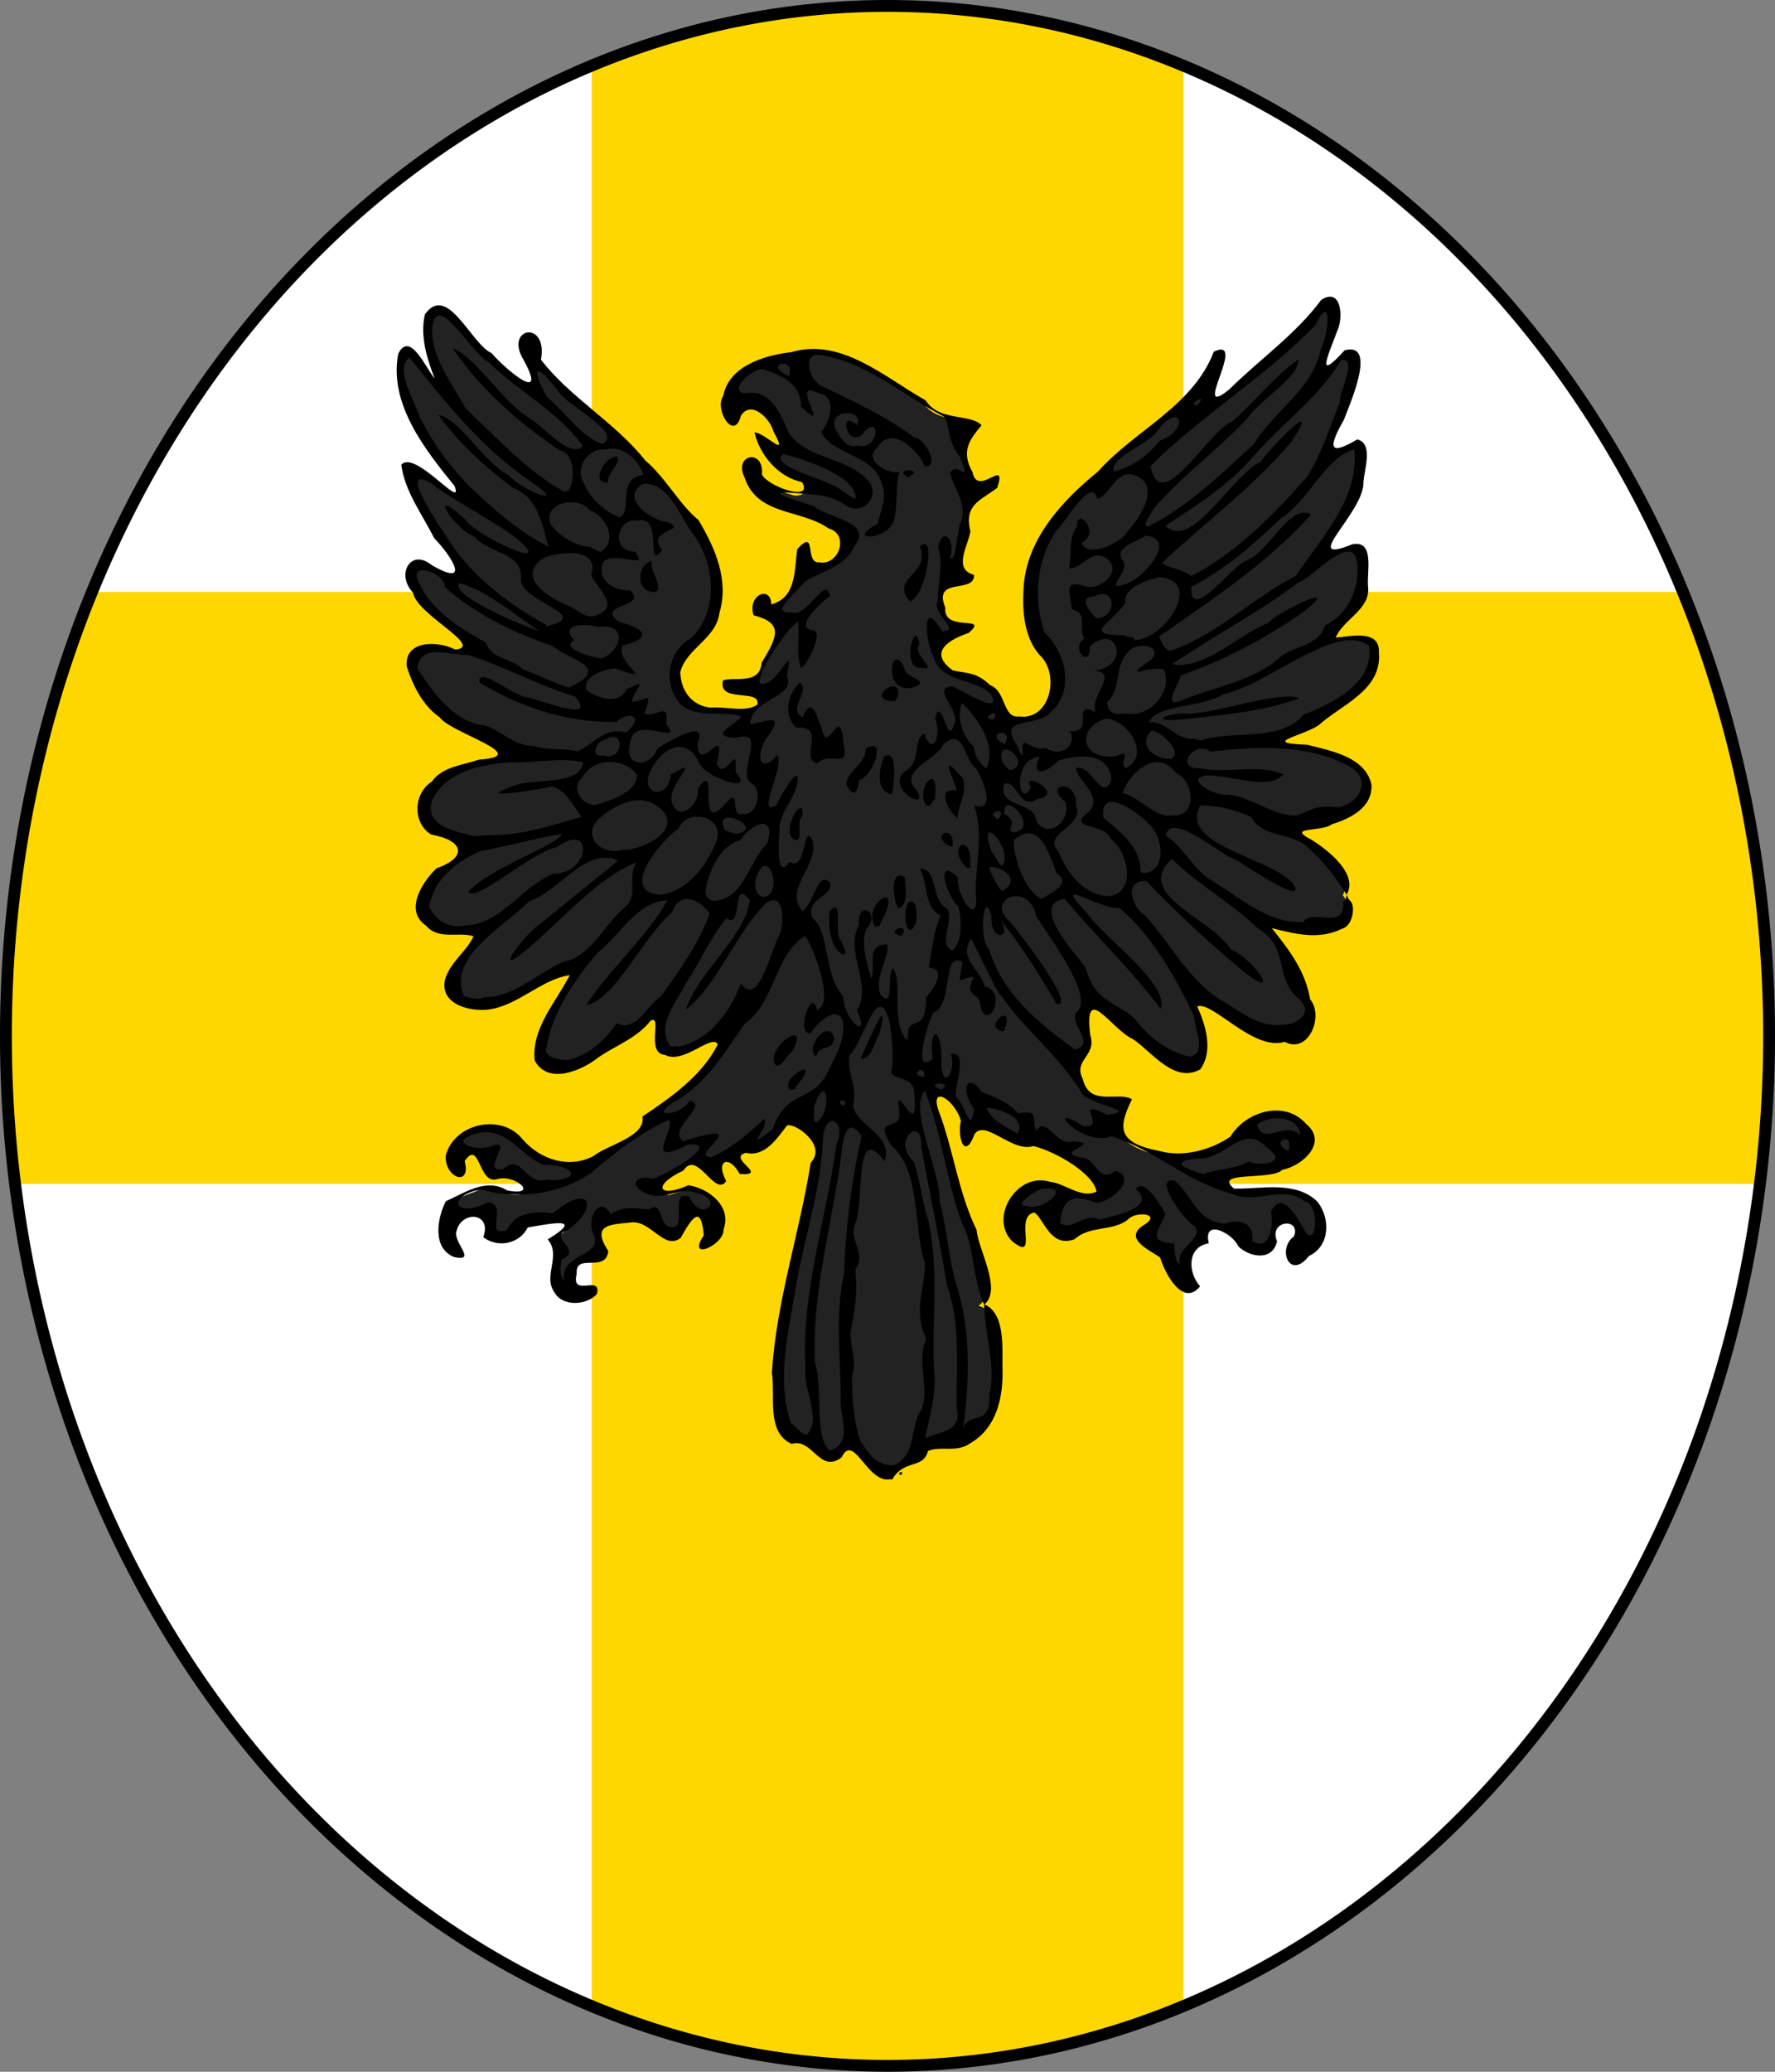
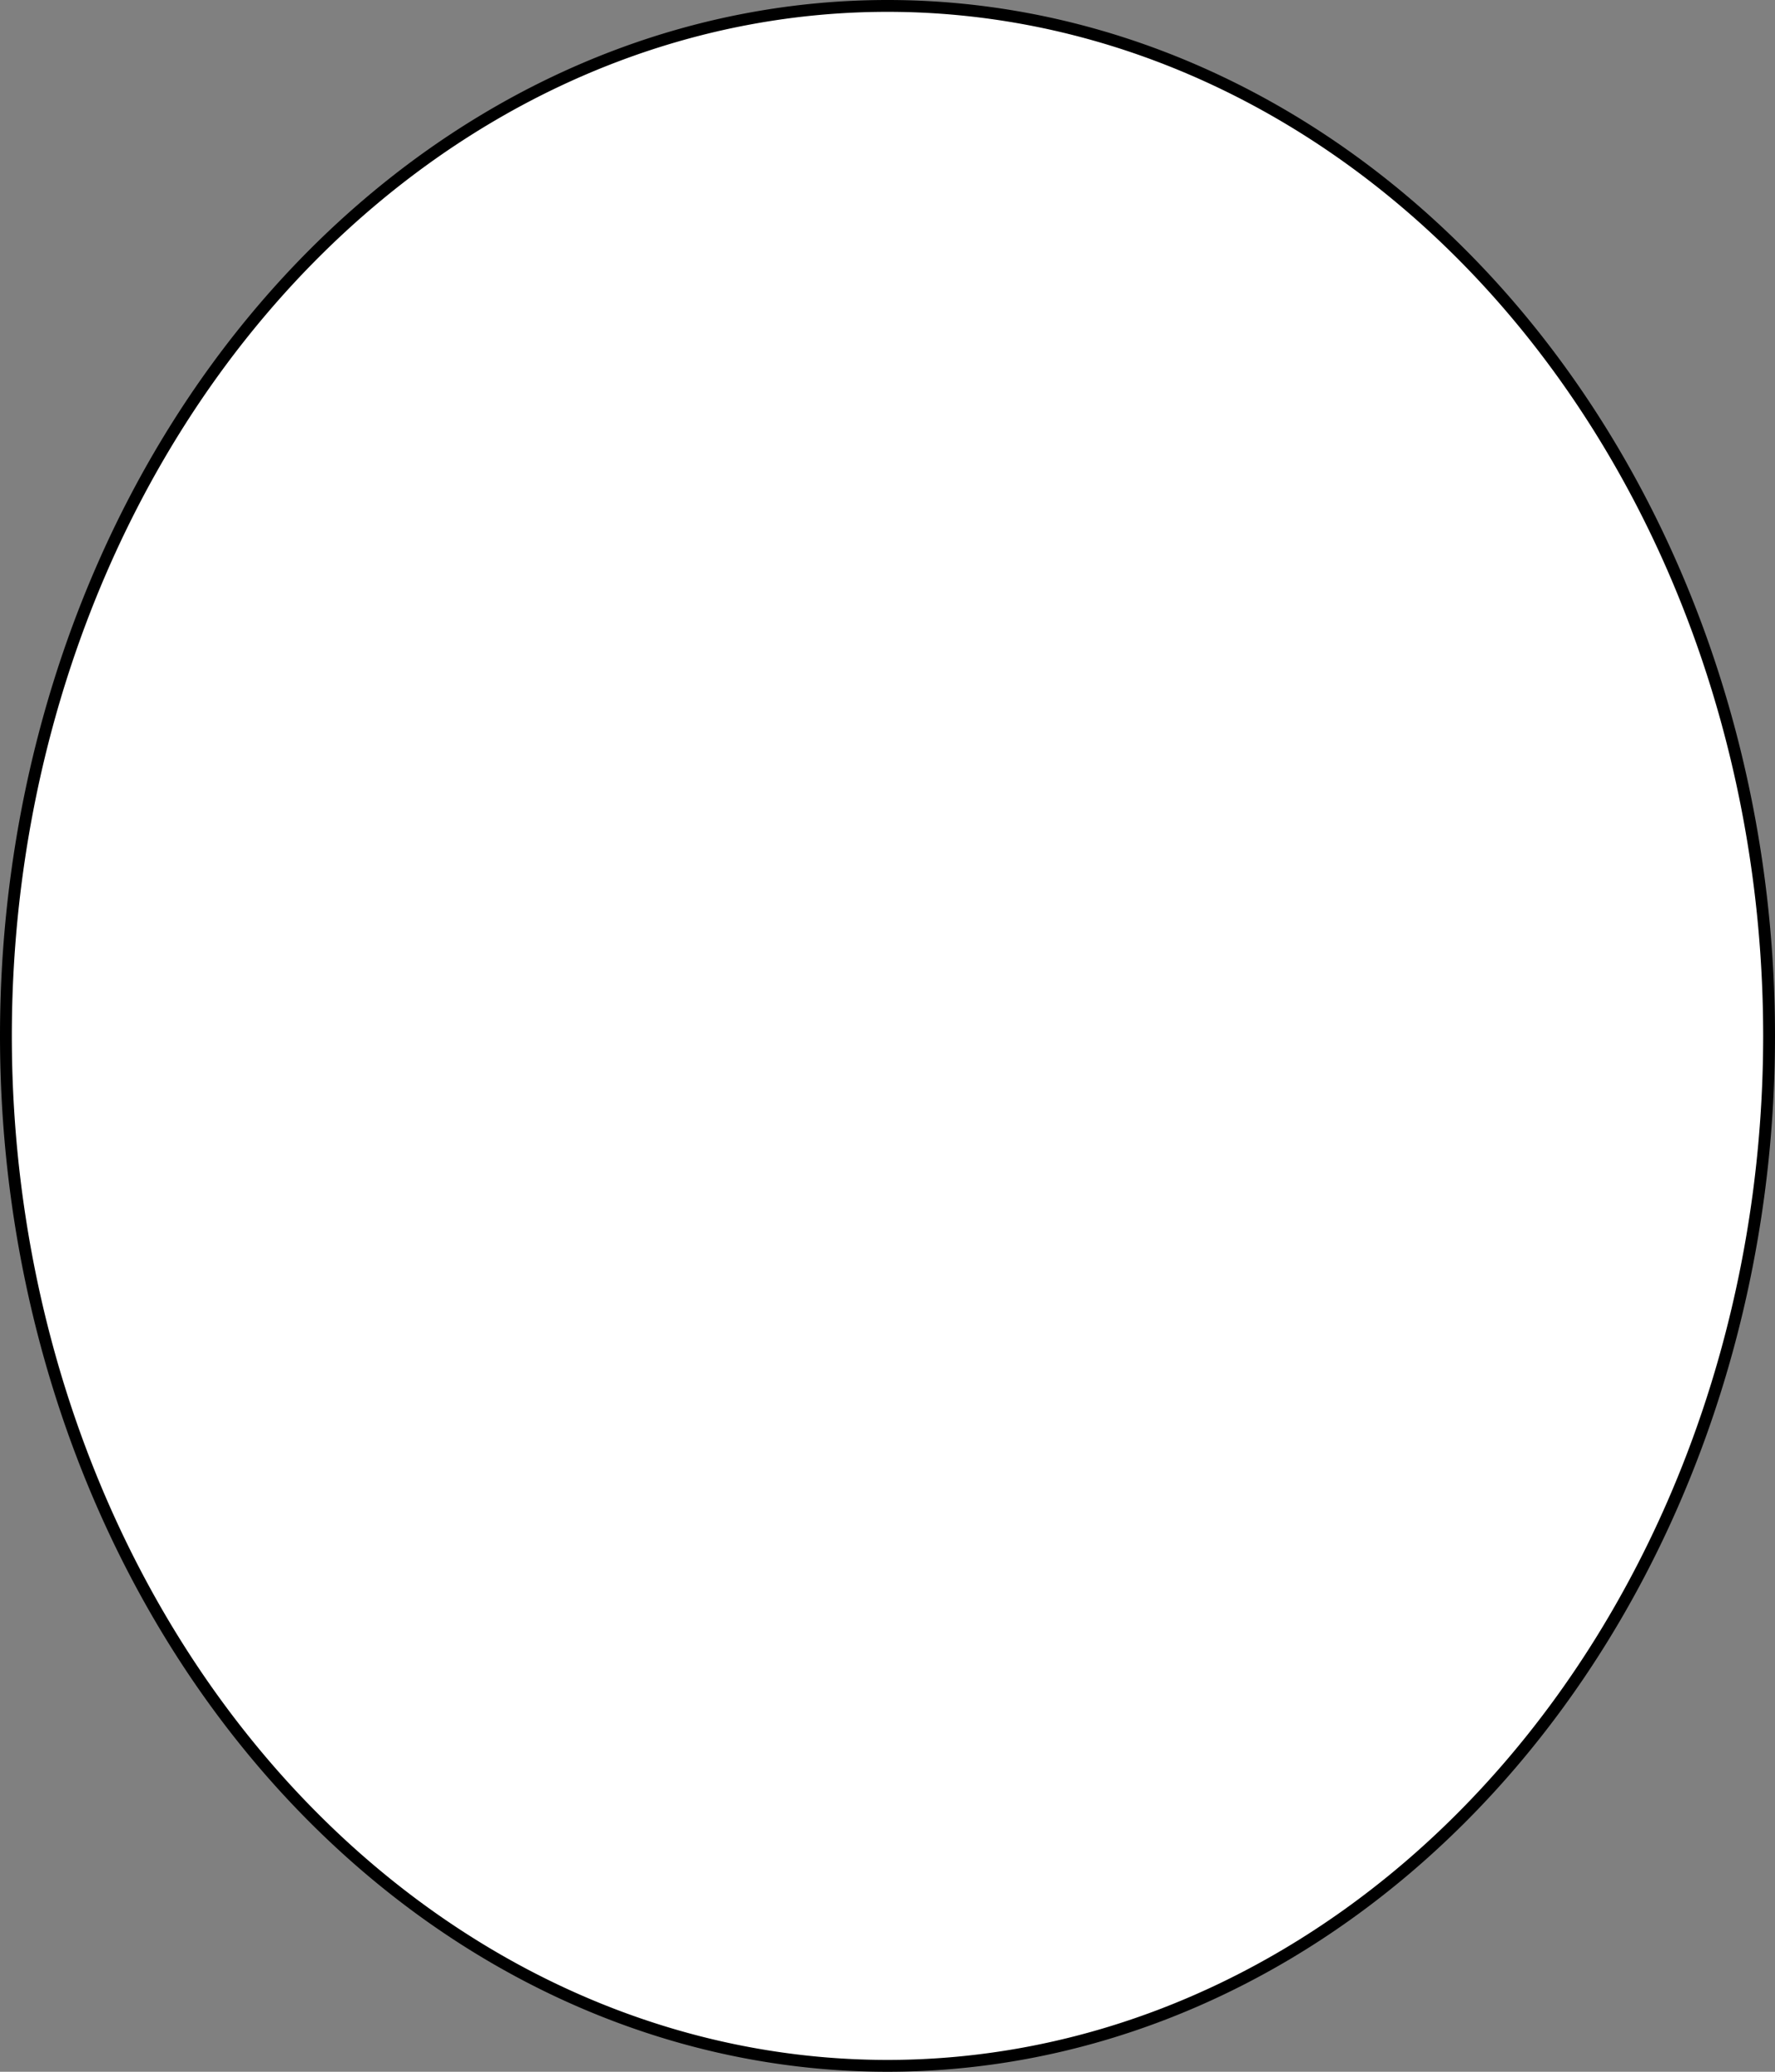
<svg xmlns="http://www.w3.org/2000/svg" width="120px" height="140px" viewBox="0 0 300 350" id="">
  <rect x="0" y="0" width="300" height="350" fill="#808080" stroke="none" />
  <defs>
    <style type="text/css">
            .shield {
                fill: #ffffff;
            }
            .border {
                fill: none;
                stroke: #000000;
                stroke-width: 2;
            }
            .pattern {
                fill: #ffd700;
            }
            #charge_fill {
                fill: #222222;
            }
            #charge_outline {
                fill: #000000;
            }
        </style>
    <style type="text/css">
            .pattern {
                clip-path: url(#boundary);
            }
        </style>
    <clipPath id="boundary">
-       <path d="M 150,1 A 149,174 0 0 1 150,349 A 149,174 0 0 1 150,1 z" id="boundary-badge" class="boundary" />
+       <path d="M 150,1 A 149,174 0 0 1 150,349 z" id="boundary-badge" class="boundary" />
    </clipPath>
  </defs>
  <g>
    <path d="M 150,1 A 149,174 0 0 1 150,349 A 149,174 0 0 1 150,1 z" id="badge" class="shield" />
-     <path d="M 100,0 L 100,100 L 0,100 L 0,200 L 100,200 L 100,350 L 200,350 L 200,200 L 300,200 L 300,100 L 200,100 L 200,0 z" id="cross" class="pattern" />
-     <path id="charge_fill" d="m 224.56,50.67 c -2.59,1.63 -4.21,4.8 -6.74,6.71 -3.85,3.26 -7.41,7 -11.35,9.92 -1.95,1.03 -1.89,-1.84 -1.13,-2.88 0.27,-1.46 1.88,-3.69 0.97,-4.87 -1.89,1.02 -2.27,4.38 -4.18,5.95 -5.11,5.87 -12.02,9.81 -17.38,15.48 -6.68,5.45 -12.46,13.35 -11.22,22.5 0,3.42 1.99,6.18 3.91,8.75 2.02,4.04 -0.76,10.31 -5.75,9.32 -2.86,-0.62 -2.36,-4.91 -5.13,-5.82 -2.15,-2.36 -6.76,-0.86 -7.87,-4.5 -0.6,-3.24 3.58,-3.87 5.4,-5.37 -2.25,0.1 -5.21,-0.78 -4.97,-3.53 -1.21,-2.28 1.17,-4.06 3.35,-3.91 1.07,0 2.35,-1.05 0.75,-1.4 -2.67,-2.42 1.03,-5.92 0,-8.82 -0.39,-3.31 3.11,-4.54 4.97,-6.4 0.77,-2.07 -1.63,0.37 -2.63,0 -1.97,-0.49 -2.31,-3.2 -2.65,-4.96 -0.36,-1.96 1.75,-3.83 2.06,-5 -2.96,-1.27 -7,-0.77 -8.91,-3.75 -6.79,-3.88 -14,-10.53 -22.34,-8.03 -4.71,0.33 -10.45,2.58 -11.34,7.71 -0.31,1.16 0.43,3.94 1.81,3.57 0.31,-2.06 2.75,-3.51 4.5,-1.97 1.8,1.4 3.1,3.78 3.37,5.93 -1.16,1.2 -2.6,-1.15 -3.84,-1.5 1.06,3.71 4.29,6.45 7.75,7.47 1.26,1.6 -0.72,2.96 -2.25,2.29 -2.4,-0.67 -5.88,-1.84 -5.63,-4.91 -0.66,-1.87 -3.06,-0.29 -2.09,1.28 1.34,5.37 7.4,6.06 11.85,7.66 2.19,0.91 5.57,2.35 4.43,5.37 -0.4,2.72 -5.43,3.98 -5.75,0.6 0.4,-2.12 -1.28,-1.24 -1.4,0 -0.13,3.7 -0.83,8.57 -5.22,9.32 0.56,-1.7 -1.43,-2.8 -2.06,-1 -0.61,1.08 0,2.24 1.34,2.25 2.9,0.79 2.59,4.38 1.03,6.31 -1.17,1.78 -1.41,4.81 -4.16,4.78 -1.07,0.1 -4.78,-0.27 -2.9,1.38 1.67,0.66 6.16,0 5.12,2.9 -2.67,1.64 -6.09,0.39 -9.03,0.5 -4.35,-0.75 -6.55,-7.01 -2.81,-9.9 2.79,-2.4 5.01,-5.29 5.12,-9.13 0.31,-5.9 -2.55,-11.7 -6.78,-15.66 -5.48,-7.49 -12.5,-13.64 -19.622,-19.65 -1.826,-2.06 -4.881,-3.78 -4.157,-6.88 0.363,-1.81 -2.656,-3.01 -2.875,-0.81 -0.426,2.44 3.291,4.91 1.656,7.06 -2.718,0.23 -4.635,-2.85 -6.593,-4.37 -3.485,-2.2 -4.992,-6.87 -8.875,-8.5 -3.075,0.17 -2.374,4.45 -2,6.56 0.324,2.25 1.515,4.28 1.875,6.56 -2.537,-1.39 -2.872,-5.52 -5.657,-6.18 -2.018,2.38 -0.761,6.22 -0.06,9 1.673,5.62 6.108,9.79 9.031,14.65 -0.06,2.19 -2.626,0 -3.299,-0.73 -1.722,-1.1 -3.655,-3.62 -5.857,-3.24 1.259,5.9 4.83,10.98 8.375,15.72 1.08,1.04 0.78,3.54 -1.062,2.81 -2.105,-0.1 -4.521,-3.7 -6.344,-1.4 -1.086,2.43 1.229,4.76 2.5,6.56 1.987,2.49 5.879,3.71 6.844,6.78 -1.03,2.34 -3.858,-0.26 -5.719,0.13 -2.818,-0.51 -4.89,2.49 -3.125,4.9 1.902,5.78 7.421,8.84 12.656,11.12 1.4,0.28 3.233,2.55 1.094,3.1 -4.121,0.74 -8.822,1.46 -11.469,5.1 -2.221,2.52 -0.891,7.48 2.844,7.46 2.117,0.29 4.165,3.06 1.937,4.6 -2.32,1.24 -4.659,2.71 -5.656,5.44 -1.891,3.27 1.762,6.92 5.125,6.37 1.187,0.14 4.15,-0.37 4.151,0.88 -1.226,3.26 -6.231,5.77 -4.495,9.68 3.498,3.94 9.677,1.79 13.407,-0.84 2.424,-1.48 4.928,-2.7 7.75,-3.09 -2.135,5.03 -7.186,9.48 -6.157,15.28 2.701,3.42 7.654,0.67 10.307,-1.41 3.21,-1.76 6.35,-3.6 8.82,-6.09 2.76,0.45 -0.6,5.32 2.28,5.9 3.17,1.66 5.94,-2.97 9,-1.9 0.84,1.67 -1.57,3.53 -2.48,4.97 -2.73,3.3 -6.4,5.68 -9.84,8.15 -0.4,4.22 -5.88,4.5 -8.59,6.84 -4.709,2.58 -10.562,0 -13.59,-4 -3.755,-3.09 -11.365,-0.57 -11,4.66 -0.08,1.5 2.788,2.99 2.25,0.56 -0.862,-1.88 2.439,-3.48 3.031,-1.15 0.625,1.53 1.527,3.71 3.593,2.75 1.533,-0.16 4.85,0.93 3.844,2.87 -2.659,1.34 -5.378,-1.87 -8.094,-0.31 -2.557,0.95 -5.821,1.92 -5.812,5.09 -0.676,2.36 0.378,5.98 3.219,5.72 -1.45,-1.89 -2.117,-4.96 0.281,-6.37 2.087,-1.66 5.231,0.72 4.031,3.22 2.353,1.73 5.631,0.25 6.813,-1.94 2.092,0 5.017,-1.62 6.75,-0.16 0.441,2.01 -3.716,2.11 -1.969,4.13 0.464,2.76 -1.73,6.71 1.469,8.37 1.522,0.78 5.044,0.51 5.064,-1.5 -1.571,0.27 -4.25,0 -3.502,-2.28 -0.448,-2.63 2.622,-2.77 4.432,-2.75 2.38,-1.09 -1.588,-3.67 0.32,-5.37 2.47,-1.63 6.66,-1.97 9.02,0.27 1.21,1.25 3.97,2.71 4.63,0.1 0.49,-1.4 2.75,-3.92 3.69,-1.56 0.79,1.51 0.13,3.3 -0.28,4.47 3.96,-0.57 4.49,-6.5 1.09,-8.35 -1.84,-1.81 -4.18,-1.33 -6.19,-0.56 -1.59,0.66 -3,-1.29 -1.46,-2.31 1.46,-1.1 3.01,-2.42 4.72,-3.03 2.2,-0.1 3.41,3.73 5.24,3.12 -1.15,-1.27 -0.58,-4.6 1.6,-3.37 0.84,0.47 1.89,2.57 2.4,1.59 -1.38,-0.74 -2.21,-3.16 -0.1,-3.41 3.38,0.92 5,-3.03 7.06,-4.62 3.05,0.16 6.82,4.1 4.38,7.03 -1.77,12.32 -6.43,24.29 -6.41,36.81 0.24,3.28 -0.78,8.41 2.97,9.91 3.16,-0.86 4.76,4.79 7.82,2.5 0.87,-2.43 3.53,-0.9 4.31,0.75 1.05,1.45 3.77,4.3 5.09,1.87 1.55,-1.73 4.74,-1.32 5.38,-3.81 2.9,-0.88 6.37,0.28 8.62,-2.37 4.72,-4.6 3.87,-12.13 3.25,-18.22 -0.32,-1.64 -1.4,-3.07 -3.06,-3.6 3.39,-2.56 0.25,-7.2 -0.41,-10.4 -1.53,-5.14 -3.75,-10.25 -4.82,-15.64 -0.33,-3.13 -2.72,-6.06 -2.27,-9.14 1.64,-1.59 3.59,1.18 4.34,2.46 1.2,1.4 -0.28,4.32 1.03,5.32 0.74,-1.35 1.62,-3.38 3.6,-2.5 2.73,1.07 5.37,3.17 8.33,2.69 4.13,1.55 9.34,3.68 10.64,8.31 -4.23,2.23 -8.28,-3.68 -12.57,-1 -3.58,1.76 -4.69,8.17 -0.5,9.56 -0.13,-1.91 -0.45,-6.32 2.44,-5.56 1.69,1.65 3.1,5.86 6.25,4.18 2.87,-2.22 7.23,-1.32 9.88,-3.84 1.25,-0.84 4.66,-0.1 3.09,1.78 -1.3,0.68 -3.11,2.32 -1,3.44 1.94,1.1 3.53,2.28 4.03,4.56 0.55,1.62 3.35,4.6 4.53,2.44 -1.87,-2.24 -1.67,-6.74 1.66,-7.47 -0.75,-2.31 2.12,-3.17 3.56,-1.81 2.11,1.27 3.33,4.42 6.34,3.66 1.86,-0.29 1.57,-2.31 1.57,-3.63 0.46,-2.59 5.07,-1.99 4.09,0.84 -1.08,0.94 -2.37,3.66 -0.47,4.5 1.65,-0.53 3.08,-1.98 4.19,-3.31 2.14,-3.75 -0.98,-8.62 -5.25,-8.66 -3.22,-0.77 -6.96,0.77 -9.87,-0.4 -1.79,-1.56 0.82,-2.89 2.34,-2.57 4,-0.11 8.43,-0.82 11,-4.18 1.83,-3.15 -2.61,-6.06 -5.44,-6 -3.52,-0.21 -6.1,2.48 -8.22,4.75 -5.08,3.31 -12.5,3.37 -17.31,-0.28 -1.93,-1.86 -0.13,-5 0.22,-6.66 -2.66,-0.4 -6.62,0.58 -7.69,-2.69 -1.46,-2.16 -0.2,-4.45 1.06,-6.28 0.54,-2.05 -1.41,-5.38 0.78,-6.84 3.08,0.43 4.71,4.21 7.6,5.36 2.97,2.11 6.14,6.72 10.31,4.79 2.12,-3.28 0.58,-7.33 -0.87,-10.59 3.7,-0.87 6.25,3.2 9.4,4.47 1.96,1.45 4.39,1.61 6.63,1.56 3.65,1.15 5.33,-4.44 3.25,-6.78 -0.77,-5.08 -4.23,-9.07 -7.32,-12.97 4.41,1.09 10.04,2.9 13.91,-0.15 1.17,-1.5 0.54,-3.36 -0.5,-4.69 1.87,-3.59 -2.5,-6.58 -5.03,-8.44 -0.93,-0.42 -3.59,-1.83 -1.72,-2.78 3.98,-0.67 9.2,-1.71 10.88,-5.81 0.86,-4.79 -5.2,-6.6 -8.75,-7.38 -1.7,-0.97 -4.57,0.33 -5.72,-1.44 1.36,-2.14 4.95,-1.78 6.59,-3.78 3.91,-3.01 9.99,-5.76 9.28,-11.62 -0.39,-3.14 -4.71,-1.66 -6.75,-1.63 -1.67,0.25 0.35,-2.28 1.03,-2.97 2.29,-1.94 4.63,-4.39 3.87,-7.65 0,-1.63 0.75,-5.77 -2.09,-5.16 -1.14,0.5 -4.33,1.89 -4.15,-0.43 1.82,-4.05 5.8,-7.33 5.68,-12.12 0.12,-1.57 1.13,-4.27 -0.68,-5.14 -1.13,0.87 -4.81,2.67 -4.56,-0.1 1.67,-4.65 4.86,-9.33 4.4,-14.41 -1.4,-2.18 -3.14,1.27 -4.53,1.85 -2.12,0.3 -0.58,-2.78 -0.23,-3.78 0.82,-2.2 2.71,-5.79 0.51,-7.66 -0.15,0 -0.34,0 -0.5,0 z m -72.65,198.44 c 1.07,0.37 0.41,-1.24 0,0 z" />
-     <path id="charge_outline" d="m 162.56,206.58 c -2.64,-7.23 -3.41,-15.29 -6.25,-22.3 -2.79,3.13 2.6,13.34 2.53,18.75 1.34,4.91 1.38,9.5 2.89,14.25 2.53,8.2 2.05,16.92 0.93,25.27 0.24,-5.12 4.81,-0.63 4.55,-6.97 1.16,-4.57 -0.63,-9.28 -0.9,-15.2 -2.12,-5.04 -1.56,-9.91 -3.75,-13.8 z m 58.86,-63.05 c -2.6,-3.09 -8.16,-1.8 -9.9,-5.48 -2.78,-1.21 -5.63,-2.02 -8.68,-1.98 -3.55,6.73 11.4,8.61 15.6,13.08 2.91,4.37 -7.83,-2.85 -9.4,-3.81 -3.1,-1.01 -10.93,-8.39 -12.05,-4.22 3.58,2.43 4.73,6.16 8.62,8.13 4.54,2.85 9.01,6.83 14.68,6.51 1.39,-2.39 7.18,1.56 6.72,-3.41 0.28,-0.21 0.52,-0.31 0.59,-1.2 -1.87,-2.91 -3.89,-5.65 -6.18,-7.62 z m 6.84,8.71 c 0.28,0.29 0.42,0.85 0.41,1.48 0,1.27 -0.62,2.83 -1.83,3.18 -3.94,1.92 -7.83,0.91 -11.89,-0.1 2.95,3.68 5.7,7.29 6.48,12.02 2.36,2.79 -0.21,9.33 -4.31,7.19 -5.28,1.63 -12.17,-6.92 -14.77,-6 1.44,3.23 2.76,7.52 0.51,10.65 -4.41,2.43 -8.11,-2.9 -11.34,-5.09 -3.67,-1.62 -8.38,-9.93 -7.25,-0.7 1.15,3.57 -2.96,4.16 -1.27,7.4 1.13,4.8 5.96,2.02 8.32,3.44 -2.56,5.15 -2.18,7.41 4.77,8.77 3.97,1.05 8.56,-0.2 11.86,-2.46 2.6,-4.3 9.2,-6.25 12.79,-2.16 3.85,3.17 -0.7,7.16 -4.01,7.76 -1.78,1.89 -11.89,0.1 -8.16,3.18 4.71,0.1 10.37,-1.39 14.09,2.2 2.22,2.84 2.16,7.49 -1.43,9.19 -3.31,4.2 -5.42,-1.25 -2.52,-3.33 1.19,-3.25 -4.38,-2.72 -2.87,0.84 -0.73,3.32 -4.5,2.8 -6.55,0.86 -0.9,-2.19 -6.06,-4.87 -4.98,-0.52 -3.74,0.62 -3.54,4.97 -1.48,7.27 -2.84,3.53 -5.87,-1.99 -6.76,-4.87 -1.47,-1.11 -6.34,-3.12 -2.87,-5.41 3.42,-1.99 -1.22,-2.56 -2.63,-0.95 -2.58,1.98 -6.42,0.94 -8.97,3.28 -4.11,1.5 -5.13,-3.43 -6.77,-4.52 -3.56,0.58 0.87,8.53 -3.73,4.88 -4.06,-4.02 0.85,-11.79 6.31,-10.08 2.65,0.26 5.29,2.92 7.92,1.67 -0.5,-3.06 -6.97,-6.81 -10.68,-7.7 -3.54,1.2 -8.16,-4.64 -9.95,-1.99 -1.69,4.56 -2.94,0.45 -2.29,-2.27 -1.1,-3.81 -5.79,-6.48 -3.47,-0.9 2.29,6.39 3.13,13.22 6.12,19.33 0.24,3.27 4.36,10.08 1.32,12.59 3.62,1.5 2.98,7.65 3.05,10.68 0.18,4.8 -0.89,10.09 -5.37,12.73 -2.4,1.73 -5.01,0.41 -7.22,1.35 -0.78,3.12 -4.09,1.34 -6.04,4.82 l -0.28,0 0.4,-0.29 0,0.1 c -4.18,1.62 -6.55,-8.03 -8.68,-3.55 -3.74,2.84 -4.87,-3.34 -8.44,-2.28 -4.36,-1.94 -2.73,-8.19 -3.34,-11.95 0.71,-12.02 4.68,-23.64 6.56,-35.55 2.91,-3.01 -2.87,-6.92 -4.03,-6.26 -1.67,2.17 -3.73,5.35 -6.91,4.59 -3.38,0.86 4.11,3.94 -1.06,3.57 -1.81,-3.37 -4.17,-2.28 -2.28,1.2 -1.92,2.86 -4.89,-5.42 -7.23,-1.78 -5.27,2.43 -4.37,4.8 0.83,2.48 3.45,0.51 7.38,3.57 5.95,7.47 0.15,2.64 -6.39,5.49 -3.34,1.01 -0.46,-5.44 -2.06,-2.85 -3.9,0.4 -2.78,2.28 -5.16,-3.2 -8.56,-2.57 -3.17,0.34 -6.699,0.25 -3.68,4.8 -0.43,3.85 -5.612,0.17 -5.34,3.85 -1.059,4.17 4.31,0 3.4,3.43 -1.642,1.89 -5.906,2.26 -7.268,-0.47 -1.797,-2.68 1.285,-6.08 -1.032,-8.77 6.427,-3.91 0.562,-2.68 -3.38,-2.01 -1.393,2.81 -5.103,3.5 -7.51,1.64 1.53,-4.15 -3.586,-4.58 -4.5,-1.12 -0.805,1.9 3.633,5.32 -0.423,4.48 -3.735,-1.52 -2.89,-6.52 -1.405,-9.44 3.253,-1.43 6.835,-4.01 10.358,-1.83 5.545,1.11 1.456,-2.89 -1.82,-1.87 -3.077,0.74 -2.788,-6.85 -5.35,-3.08 1.17,4.4 -3.384,2.96 -3.208,-0.9 1.378,-5.48 9.445,-7.3 13.037,-2.73 2.937,3.37 7.806,4.97 11.931,2.78 2.55,-1.99 8.88,-3.27 8.28,-6.68 4.75,-3.16 10.17,-6.97 12.73,-12.2 -1,-1.84 -5.85,3.48 -8.92,1.79 -3.35,-0.25 -0.33,-6.89 -2.43,-5.78 -2.34,3.01 -5.95,4.19 -8.89,6.25 -2.765,2.21 -8.475,4.63 -10.69,0.5 -0.612,-5.46 3.584,-9.86 5.91,-14.44 -4.697,0.69 -8.467,4.89 -13.308,5.75 -3.175,0.56 -8.678,-0.65 -7.782,-4.94 0.772,-2.94 3.821,-4.97 4.82,-7.38 -2.469,-0.81 -5.921,0.69 -7.993,-1.78 -3.757,-2.5 -0.728,-7.33 1.759,-9.71 5.106,-1.78 4.839,-4.63 -0.915,-5.7 -3.204,-1.95 -3.014,-6.95 0.122,-8.95 1.771,-2.54 5.304,-2.78 8.017,-3.71 9.304,-0.6 -4.942,-4.53 -6.675,-7.12 -2.879,-1.96 -4.599,-5.48 -5.589,-8.6 -0.432,-4.53 5.322,-4.36 8.194,-2.86 5.019,-0.5 -6.534,-5.88 -7.145,-9.64 -2.901,-3.01 -0.44,-7.56 3.174,-4.63 6.876,3.96 3.24,-1.68 0.407,-4.56 -1.987,-3.99 -4.991,-7.93 -5.551,-12.39 2.264,-2.68 10.692,7.98 8.996,3.58 -5.032,-6.19 -11.12,-13.9 -9.517,-22.33 2.005,-4.05 4.765,2.65 6.156,4.15 -1.213,-3.11 -2.53,-7.09 -1.637,-10.82 3.796,-5.36 7.82,5.05 11.249,6.55 2.562,2.94 9.639,8.82 5.394,1.11 -3.283,-5.47 4.187,-6.78 2.964,0 4.927,6.42 12.53,10.59 17.63,17.03 3.52,2.99 5.65,7.3 9.01,10.09 2.81,4.75 5.18,10.11 3.52,15.67 -0.53,4.36 -5.64,6.01 -6.62,10.03 0.13,3.11 1.86,5.56 5.06,5.97 2.49,-0.27 6.12,0.9 8,-0.54 0.47,-2.79 -6.72,-0.12 -5.84,-4.05 1.89,-0.72 6.26,0.84 6.53,-3 2.74,-4.48 3.72,-6.7 -1.36,-8.02 -1.09,-3.4 2.9,-5.17 3,-1.83 4.3,-1.19 3.85,-5.77 4.39,-9.35 3.41,-3.72 1.12,2.5 3.74,2.24 3.29,0.61 5.14,-4.75 1.54,-5.73 -4.65,-3.29 -12.03,-2.11 -14.17,-8.56 -1.99,-3.96 3.3,-5.02 2.92,-0.57 0.78,1.96 8.78,4.82 6.78,1.31 -4.03,-0.87 -7.1,-4.47 -8.05,-8.41 1.77,0 6.02,4.84 3.23,-0.1 -0.54,-2.17 -3.8,-5.5 -5.54,-2.67 -1.12,4.41 -4.55,-1.12 -2.96,-3.38 0.91,-5.03 6.97,-6.89 11.46,-7.39 8.49,-2.54 15.87,4.29 22.74,8.13 2.34,3.65 7.47,2.17 9.46,4.21 -1.98,2.39 -3.55,4.31 -1.54,7.91 0.87,4.43 5.98,-2.75 4.18,2.67 -2.73,2.1 -5.67,2.78 -4.53,7.32 -0.34,2.41 -3.05,6.4 0.62,7.38 0.1,3.3 -7.05,0.2 -4.86,5.54 -0.42,4.31 7.65,1.1 3.94,4.27 -3.14,1.08 -7.02,3.18 -2.68,6.33 2.64,0.56 3.95,0.26 6.32,2.49 2.74,1.01 2.09,5.68 4.9,5.28 5.33,0.73 6.93,-7.26 3.45,-10.37 -2.48,-2.82 -2.92,-7.07 -2.73,-10.64 0.15,-8.55 6.37,-15.29 12.63,-20.38 6.24,-7.02 16.03,-10.99 19.55,-20.23 5.92,-2.77 -4.12,11.88 2.64,6.35 5.14,-5.09 11.17,-9.24 15.51,-15.09 3.44,-2.25 3.79,3 2.72,5.21 -1.58,4.28 -3.75,8.77 1.25,3.29 5.58,-1.47 0.86,9.12 -0.16,11.8 -2.99,5.21 -2.03,5.81 2.29,3.26 2.73,0.71 1.22,4.96 1.04,7.17 0.26,5.06 -11.12,14.28 -1.91,10.56 3.93,-0.84 2.41,4.83 2.7,7.19 0.4,3.84 -4.25,5.49 -5.48,8.57 2.51,-0.2 7.5,-1.45 7.3,2.48 0.57,6.43 -6.29,8.78 -10.21,12.34 -2.87,1.89 -9.95,2.99 -1.88,3.28 3.99,1.03 9.84,2.04 10.84,6.76 0.17,3.83 -3.48,5.66 -6.69,6.67 -1.83,1.38 -7.97,0.32 -3.34,2.68 2.59,1.65 7.87,5.68 5.83,9.22 0.35,0.88 0.53,0.98 0.66,1.09 z m -77.34,95.35 c 4.12,-1.62 2.81,-6.7 4.8,-9.41 1.5,-3.59 -0.96,-8.22 0.83,-11.96 -2.32,-4.91 -0.2,-8.18 -0.22,-12.77 -2.06,-6.28 -0.62,-15.54 -5.65,-19.89 -3.37,-5.3 1.67,-2.12 1.34,-5.61 -1.12,-6.74 3.32,5.75 2.51,-3.19 0,-3.49 -4.68,-1.97 -3.78,-4.25 0.28,-2.6 0,-5.27 -0.42,-7.87 -2.01,-7.38 -4.24,3.23 -6.74,5.61 -0.6,2.44 1.4,5.36 0.57,8.49 0.43,3.41 6.91,4.94 5.35,9.43 -5.26,-6.93 -3.34,6.77 -4.96,10.53 -1.2,2.91 2.03,4.98 0,7.79 0.42,3.31 0,6.74 -0.75,10.25 -0.27,2.65 1.1,4.92 0.24,7.53 -0.1,3.68 0.2,7.54 1.3,11.01 1.39,2.11 2.55,4.21 5.58,4.31 z m -5.49,-68.74 c 1.02,-2.14 5.24,-12.33 3.16,-4.08 -0.97,1.39 -1.07,4.14 -3.16,4.08 z m -5.16,66.24 c 3.98,-1.33 1.62,-5.69 1.82,-8.76 0,-7.05 -0.98,-14.38 0.58,-21.25 0.24,-7.73 1.22,-15.56 2.96,-23.13 -3.14,-4.49 -3.3,2.64 -3.67,4.9 -1.65,11.04 -4.75,22.09 -4.23,33.29 1.43,4.23 -0.23,12.74 2.54,14.95 z m 16.09,-2.11 c 2.2,-1.15 6.26,-1.03 5.36,-4.84 -0.17,-7.08 0.77,-14.29 -1.7,-21.11 -1.25,-7.8 -2.9,-15.47 -4.33,-23.24 0.4,-5.59 -5.27,-1.19 -1.21,2.5 1.06,3.34 1.41,6.85 2.48,10.13 1.77,8.19 0.51,16.69 0.89,25.03 0.57,3.93 -0.92,8.48 -1.49,11.53 z m -19.94,-0.68 c 2.53,-2.59 -0.77,-7.71 -0.29,-11.18 -0.75,-12.77 3.56,-25.22 5.22,-37.78 1.93,-4.02 -2.14,-6.14 -2.28,-0.53 -0.4,8.84 -3.51,17.39 -4.82,26.16 -1.2,6.98 -2.94,14.56 -0.58,21.45 0.88,0.59 1.96,2.15 2.75,1.88 z M 95.34,216.29 c -0.744,-4.89 7.26,-3.74 4.74,-8.27 -0.778,-2.9 1.51,-5.93 3.17,-2.89 2.22,-1.6 4.56,-0.86 6.46,-0.83 2.49,-1.71 1.48,3.32 4.04,3 2.28,-0.13 -0.61,-6.43 2.75,-5.12 2.09,4.68 6.3,0.3 1.05,-0.69 -2.78,-1.05 -5.21,1.36 -8.08,0.25 -3.45,-1.37 -2.07,-3.4 0.86,-2.61 1.99,-0.52 12.09,-6.25 5.95,-5.78 -7.75,4.03 -2.15,-2.38 -3.19,-4.2 -4.61,2.04 -9.24,5.56 -13.16,8.99 -5.234,3.61 -12.405,4.57 -18.63,2.83 -5.688,0.86 -4.856,5.13 1.238,2.13 3.453,0.43 -0.846,5.96 3.131,4.75 1.393,-3.1 4.753,-3.25 7.823,-2.9 6.333,-5.42 7.808,-0.78 2.428,2.85 -3.563,1.23 2.761,3.35 -0.955,4.96 -0.273,1.05 -0.451,2.74 0.375,3.53 z m 104.14,-2.78 c -1.04,-2.63 4.56,-4.62 2.26,-6.46 -1.75,-1.13 -6.83,-8.12 -3.35,-7.65 2.87,1.94 3.66,7 8.61,7.33 2.91,-0.98 5.07,0.13 4.62,2.93 2.99,1.91 3.7,-2.7 3.18,-4.94 1.83,-3.97 4.62,1.2 5.67,3.14 2.1,3.44 2.68,-4.56 0,-4.92 -3.6,-2.88 -8.32,0.65 -12.33,-1.28 -7.32,-1.89 -13.19,-7.55 -20.27,-9.68 -5.1,1.89 -11.85,-6.18 -4.84,-1.77 4.45,0.59 -2.14,-5 4.09,-1.88 5.79,-0.69 -2.98,-1.6 -4.31,-3.7 -4.04,-6.71 -10.55,-11.35 -14.67,-18 -1.31,-2.67 -2.64,-5.33 -3.97,-7.99 -2.4,3.11 1.69,5.34 2.27,8.01 3.88,0.83 0.62,7.81 -0.72,3.48 0.1,-2.78 -3.1,-1.37 -1.08,-5.08 -2.52,0 -2.84,2.23 -1.94,-2.48 -3.56,-2.22 -1.52,7.34 -4.94,8.5 -1.02,1.76 -3.64,10.86 -0.13,7.8 -0.77,-5.86 1.75,-5.36 1.47,0.72 0.18,4.81 2.55,1.63 1.61,-1.51 3.11,-0.74 0.48,5.6 0.86,7.27 1.68,1.28 2.37,6.52 3.07,2.03 -2.71,-3.92 -0.74,-6.18 1.28,-2.88 1.39,0.51 4.43,1.54 6.17,3.58 3.81,-0.6 2.1,0.86 3.07,3.01 1.56,-2.84 3.45,2.77 6.29,1.72 5.4,0.37 -4.16,1.88 1.68,2.82 1.78,0 2.8,4.46 5.31,2.15 3.97,0.97 -0.49,5.42 -3.25,5.42 -4.29,-1.87 -5.83,-0.1 -5.97,3.5 2.26,1.25 3.95,-1.96 6.65,-0.66 2.91,-0.78 9.66,-2.06 6.1,-5.17 1.53,-1.96 4.07,2.63 5,4.17 -1.2,3.13 -3.19,4.67 1.49,5.06 0,1.1 0.16,3.36 1.03,3.41 z M 169.25,174.1 c -3.17,-0.71 2.37,-5.1 0.55,-0.3 0.33,0.43 -1.16,0.58 -0.55,0.3 z m 4.2,29.62 c 2.5,1.12 8.09,-3.44 2.87,-2.93 -1.02,0.1 -5.31,2.9 -2.87,2.93 z m -80.33,-4.31 c 5.52,-0.14 3.709,-2.73 -1.237,-2.61 -3.855,-1.54 -6.288,-6.49 -11.053,-5.37 -5.643,1.34 -0.355,3.45 2.69,2.02 3.172,-0.87 -2.419,4.77 1.553,4.07 2.6,-2.57 3.584,1.62 6.147,1.91 0.486,0.1 1.711,-0.43 1.9,0 z m 110.29,-1.08 c 2.34,-0.91 5.27,-0.77 7.6,-2.11 1.49,0.8 7.19,0.45 3.11,-2.33 -3.74,-4.01 -6.23,1.07 -10.82,1.84 -3.72,0 -5.75,1.01 0.11,2.6 z m -83.27,-2.8 c 3.33,-1.43 6.43,-4.03 8.98,-6.5 1.18,1.52 -4.06,5.87 1.44,1.78 2.33,-6.72 6.36,-4.5 9.03,-9.12 0.95,-2.05 3.33,-5.65 2.89,-8.84 -0.57,-3.42 -4.41,-0.17 -5.37,1.63 -2.7,0.9 -0.1,-8.13 1.04,-3.83 2.96,-1.38 -0.65,-10.53 -2.08,-12.52 -5.19,3.18 -4.98,11.11 -10.18,14.81 -3.45,4.86 -6.46,10.14 -11.84,13.14 -4.75,2.9 1.11,2.44 2.52,-0.13 3.49,0.67 -4.06,4.91 -1.07,6.85 1.67,-0.59 8.17,-2.62 5.28,0.15 -0.22,0.68 -2.86,2.26 -0.64,2.58 z m 13.37,-11.45 c -2.04,-1.69 5.91,-6.36 1,-0.46 -0.1,0.5 -0.74,0.52 -1,0.46 z m -2.3,-4.04 c -2.44,-2.7 6.16,-8.69 2.61,-2.29 -0.89,0.54 -1.52,2.32 -2.61,2.29 z m 6.71,-1.54 c -2.08,-1.49 2.31,-6.79 3.12,-2.9 -0.67,2.21 -2.44,0.63 -3.12,2.9 z m 79.86,15.91 c 0.98,-3.67 -3.49,-1.26 0,0 z m 1.94,-2.6 c 0,-3.22 -5.03,-3.62 -7.21,-1.83 0.89,3.8 4.93,-0.82 7.21,1.83 z m -47.75,-0.31 c 1.53,-2.58 -2.92,-4.3 -5.22,-4.34 0.55,1.93 3.35,3.29 5.22,4.34 z m -33.41,-2.38 c 2.04,-2.2 1.02,-8.18 -0.99,-2.1 0.1,0.67 -0.41,3.75 0.99,2.1 z m 4,-2.25 c 1.23,-1.32 -1.9,-1.28 0,0 z m 16.55,-2.79 c 2.47,-1.46 -3.47,-1.26 0,0 z m -2.84,-2.18 c 0,-2.56 -2.8,0 0,0 z m -60.49,-2.8 c 3.366,-0.57 6.54,-3.32 8.42,-6.23 3.46,1.5 5.01,-2.89 7.48,-4.53 3.15,-4.28 6.45,-9.02 8.25,-13.99 -1.42,-2.11 -4.85,-4.24 -6.39,-0.17 -4.81,4.06 -9.82,15.02 -14.46,15.59 4.1,-6.23 10.1,-11.26 13.71,-17.68 -5.29,0.3 -7.95,5.93 -11.82,8.9 -3.887,4.58 -7.612,9.99 -8.61,15.95 -0.602,1.81 2.288,2.03 3.42,2.16 z m 105.26,-0.6 c 3.11,-0.35 0.79,-4.94 0.73,-7 -3.25,-6.54 -6.93,-13.35 -12.54,-18.09 -3.79,0.17 -11.76,-5.73 -5.58,0.78 3.33,4.61 13.94,11.95 12.53,16.26 -4.93,-6.6 -10.95,-12.29 -16.25,-18.59 -5.88,0.85 1.52,8.94 3.49,11.47 1.79,6.5 5.65,5.82 8.64,9.09 2.07,2.83 5.58,5.4 8.98,6.08 z m -19.36,-1.24 c 3.96,-0.88 -1.72,-4.83 0.54,-6.51 2.36,-2.85 -4.62,-12.1 -7.09,-15.96 -1.16,-6.03 -8.93,-2.94 -4.37,1.01 2.15,2.48 11.29,14.64 7.79,13.76 -2.88,-4.87 -5.82,-9.72 -9.41,-14.1 2,3.35 -1.86,3.59 -1.57,-0.75 -1.37,-4.91 -2.22,4.19 -0.39,5.67 2.33,7.62 8.28,12.38 14.42,16.88 l 0.1,0 z m -66.92,-0.45 c 5.24,-1.15 8.64,-5.88 10.46,-10.67 3,4.28 5.03,-5.64 6.53,-8.23 0.8,-1.83 0.83,-7.33 -2.11,-5.46 -5.43,5.15 -8.17,13.78 -13.72,18.1 2.19,-6.56 9.98,-12.14 10.8,-18.49 -3.19,-4.09 -1.03,5.22 -3.93,3.03 -2.87,3.47 -4.34,7.31 -6.9,11.08 -1.44,3.05 -4.81,6.67 -2.92,10.07 0.32,1.08 1.38,0.21 1.79,0.57 z m 38.7,-1.01 c -0.4,-5.21 3.11,-0.31 3.05,-7.32 2.39,-2.64 2.85,-4.95 0.47,-5.02 0.65,-3.66 0.82,-6.11 2.02,-8.79 -2.91,-1.52 -2.04,-4.77 -3.47,-7.93 3.1,0.11 1.74,5.45 4.55,6.75 1.3,2.04 -1.72,6.23 0.93,7.04 1.77,-1.58 1.49,-5.27 0.96,-7.45 -1.86,-1.33 -4.13,-8.64 -0.1,-4.9 -0.22,3.53 3.79,8.69 3.03,2.64 0,-4.97 1.36,-10.11 -0.25,-14.73 3.92,1.15 1.38,-4.5 0.28,-6.32 -2.04,-1.37 -1.99,-7.14 -5.52,-4 -0.95,2.65 -7.88,4.32 -4.44,7.81 2.26,3.78 -5.49,-0.41 -2.03,-3.28 2.78,-1.27 1.34,-5.64 3.28,-6.35 1.39,4.15 3.03,0.1 1.81,-2.65 1.23,-4.15 1.99,5.08 3.19,1.18 1.43,-2.28 -3.98,-6.22 -0.34,-6.54 1.79,0.67 8.74,5.19 6.6,1.33 -2.74,-2.74 -8.29,-1.85 -9.63,-6.14 -1.5,-2.67 -2.15,-10.61 1.39,-4.48 3.43,-0.1 -1.94,-2.91 -0.71,-5.22 -0.1,-3.08 1.04,-5.87 0,-8.95 0.94,-4.06 3.17,-0.59 1.98,1.71 1.14,1.2 1.13,-4.66 1.98,-6.2 0.88,-3.12 -1.28,-5.53 -1.93,-8.1 1.28,-2.34 3.74,2.73 1.67,-2.73 -2.35,-3.04 -1.56,-5.19 -2.69,-6.78 -6.79,-3.53 -13.11,-9.26 -20.86,-10.38 -3.12,-0.59 -2,4.07 0,5.11 5.47,2.64 11,5.15 15.88,8.82 1.32,-0.27 4.61,4.89 1.74,4.87 -1.08,-2.76 -5.73,-7.21 -8.08,-3.1 -2.41,1.87 1.86,4.58 3.84,4.03 -0.72,1.52 -0.3,4.52 -0.81,7.51 -0.4,4.23 -8.99,4.36 -2.93,1.28 0.6,-2.48 1.72,-4.46 0.66,-6.96 -1.32,-4.77 -8.33,-4.68 -10.22,-8.62 1.25,-1.07 3.07,-6 -0.37,-6.48 -5.44,-2.86 2.64,7.54 -2.98,2.26 -0.14,-4.02 -2.9,-5.1 -6.48,-6.37 -1.74,-0.14 -6,3.67 -3.07,4.12 4.31,-0.91 6.11,3.43 7.42,6.64 3.4,4.81 10.26,3.94 13.77,8.49 1.59,2.8 -1.63,5.6 -4.23,3.69 -2.48,-1.79 -5.9,-1.83 -9.13,-2.04 -5.11,-0.36 2.21,1.71 3.82,2.24 2.43,2.14 10.17,2.58 6.91,6.75 -1.52,3.55 -5.42,4.11 -8.39,6.02 -0.96,1.4 -6.37,5.59 -2.29,5.19 2.84,1.02 5.73,-6.52 6.57,-2.76 -1.56,1.04 -6.02,5.13 -3.11,5.79 2.4,-0.12 -0.97,6.16 -1.81,6.38 -1,-3.09 -0.12,-4.86 -0.52,-7.82 -2.22,1.33 -8.08,10.49 -6.08,10.52 3,0 5.43,-7.81 4.2,-1.31 1.59,3.65 -6.01,3.66 -6.2,8.1 2.8,-0.36 6.32,-2.36 2.53,2.69 -1.87,3.75 -0.24,5.39 2.07,2.45 1.27,2.19 -3.8,10.66 -0.16,8.56 0.57,-1.53 4.37,-7.87 3.46,-3.5 -0.61,2.9 -3.21,4.94 -2.94,8.01 -0.17,1.79 -0.54,8.38 1.72,5.01 2.94,1.94 2.15,-6.83 3.83,-3.67 1.22,4.42 -4.97,8.23 -1.67,12.04 1.86,-1.23 2.69,-7.05 4.62,-4.8 0.61,2.54 -4.19,2.41 -2.95,5.93 3,2.37 1.85,9.57 5.2,13.21 0.16,4.39 4.74,7.62 2.35,2.46 2.67,-4.7 -2.15,-9.74 0.31,-14.5 -0.27,-4.51 3.89,-2.02 1.28,0.65 -1.06,2.67 0.11,5.73 0.82,8.43 0.93,-2.17 -1.18,-5.66 2.68,-5.81 0.59,2.02 -2.24,5.42 -1.17,8.43 2.55,2.97 1.01,-3.65 2.17,-4.35 1.57,2 -0.16,8.27 1.8,11.4 0.1,0.83 1.67,0.71 0.7,0.81 z m -11.22,-14.65 c -1.96,-1.14 -2.32,-4.98 -2.01,-7.21 2.46,-2.68 0.55,3.74 1.96,5.08 -0.19,-0.17 1.58,2.73 0.1,2.13 z m 10.07,-3.01 c -3.22,-0.88 1.9,-2.55 0,0 z m 2.04,-1.39 c -1.83,2.2 -1.83,-6.84 0.39,-3.85 0.16,1.14 0.45,2.97 -0.39,3.85 z m -6.43,-0.25 c -2.32,-3.45 4.38,-8.15 1.5,-1.64 -0.5,0.45 -0.47,1.99 -1.5,1.64 z m 3.92,-3.1 c -0.73,-0.57 -1.78,-6.71 1.07,-5.26 0.1,1.31 0.71,4.99 -1.07,5.26 z m 11.55,-6.8 c -3.71,-3.48 1,-6.47 0.59,-0.38 0.57,0.52 -0.92,0.38 -0.59,0.38 z m -3.03,-3.73 c -3.36,-1.85 1.22,-3.86 0.62,0.15 l -0.47,0 z m -25.73,-0.92 c -3.3,-0.61 1.31,-8.45 1.01,-4.15 -1.18,1.04 0.16,3.83 -1.01,4.15 z m 27.21,-3.72 c -1.33,-1.05 -3.91,-5.2 -0.1,-4.67 -1.07,-3.21 -2.9,-6.51 0.98,-2.09 0.83,2.79 -0.81,4.24 -0.89,6.76 z m -5.23,-2.16 c -2.14,-2.24 2.17,-8.2 1.41,-1.09 -0.51,0.35 -0.58,1.43 -1.41,1.09 z m -5.89,-1.86 c -2.91,-0.61 -2.1,-4.42 -1.32,-6.41 2.78,-1.54 1.42,5.97 1.35,6.56 l 0,-0.15 z m -6.58,-0.32 c -3.41,-2.38 2.62,-4.64 2.11,-7.37 3.81,-2.4 1.29,4.85 -1.14,5.28 0.1,0.62 -0.26,2.29 -0.97,2.09 z m -6.1,-4.95 c -2.99,-0.81 1.83,-6.43 -3.47,-6 -2.24,-2.1 -1.49,-5.67 0.59,-7.63 1.95,1.45 -2.17,4.39 0.51,5.9 1.55,-4.04 2.47,0.16 3.26,1.98 1,4.69 3.13,-4.95 3.65,2.58 1.07,4.46 -2.3,0.93 -4.52,3.25 l 0,-0.1 z m 12.41,-10.53 c -3.9,-0.43 1.58,-4.55 1.39,-1.11 -0.37,0.78 -0.35,1.35 -1.39,1.11 z m 3.45,-2.17 c -4.87,0.64 -3.21,-8.13 -1.04,-3.43 -0.32,1.63 5.31,2.3 1.04,3.43 z m 1.94,-3.41 c -3.79,0.55 -1.04,-9.06 -0.47,-3.85 -1.37,1.33 3.41,4.53 0.47,3.85 z m -1.98,-11.15 c -3.67,-4.13 3.52,-4.56 1.63,-9.33 2.83,-2.83 1,8.42 -1.59,9.16 l 0,0.17 z m -0.35,-21.06 c -2.92,-1.5 3.14,-1.65 0,0 z m 62.55,92.49 c 2.67,0.35 6.44,-1.85 3.34,-4.46 -4.16,-3.61 -1.34,-8.6 -6.83,-11.83 -4.48,-4.33 -10.05,-7.36 -14.53,-11.71 -6.54,6.04 6.68,10 9.96,15.24 4.38,1.97 8.9,9.31 1.71,3.38 -5.61,-4.65 -10.92,-9.65 -15.98,-14.89 -3.94,-0.15 -2.46,4.48 -0.13,5.87 4.57,5.12 7.63,11.62 13.97,14.95 2.47,1.61 5.57,3.81 8.49,3.45 z M 81.7,168.47 c 5.118,0.1 9.15,-4.09 13.51,-6 4.517,-0.71 6.86,-6.18 10.26,-9.08 2.68,-2.08 0.34,-5.09 2.14,-7.72 -6.5,2.53 -12.576,9.64 -18.249,14.47 -6.83,5.86 -0.708,-2.42 2.28,-4.34 4.278,-3.47 8.549,-6.94 12.829,-10.41 -5.509,-2.48 -10.086,5.37 -15.086,6.89 -3.93,4.15 -13.927,9.37 -10.964,16.02 0.91,0.17 2.733,0.78 3.28,0.17 z m -3.26,-12.12 c 6.287,-0.1 9.614,-6.58 15.127,-8.73 6.205,0 6.843,-9.05 0.503,-4.49 -4.539,0.97 -13.519,9.36 -14.915,7.53 3.674,-4.1 15.177,-7.9 15.847,-9.81 -4.636,0.8 -9.133,2.13 -13.71,2.9 -4.081,1.73 -7.928,4.71 -8.768,9.38 0.964,2.33 3.438,3.79 5.916,3.22 z m 42.91,-4.21 c 4.52,-0.85 5.29,-6.74 8.27,-9.59 1.68,-4.81 -2.25,-3.92 -4.45,-0.65 -3.52,0.94 -5.6,5.55 -5.93,8.82 0.17,1.16 1.06,1.62 2.11,1.42 z m 54.67,-0.3 c 2.16,-1.17 5.06,-2.74 2.56,-4.32 -1.32,-3.39 -2.9,-9.21 -7.24,-5.6 -0.2,2.76 2.02,8.83 4.68,9.92 z m -46.99,-0.3 c 3.35,-0.4 1.07,-7.86 -0.78,-4.32 -0.78,1.3 -1.12,3.94 0.78,4.32 z m 58.67,-0.17 c 4.43,-0.9 2.89,-7.58 0,-9.65 -0.96,-2.79 -7.56,-1.56 -3.81,-4.45 2.89,-2.67 -2.03,-5.56 -2.03,-7.48 2.56,-0.91 4.46,6.07 5.99,1.93 -0.46,-4.83 -5.71,-4.21 -8.92,-3.23 -2.98,2.87 -4.65,2.04 -3.2,-0.62 -4.76,0.1 -3.61,9.36 -1.49,5.12 -1.98,-3.12 6.21,1.28 1.02,2.01 -2.99,2.01 -3.41,-3.46 -5.52,-2.57 -1.22,4.21 5.33,2.8 5.46,6.41 2.22,3.06 5.9,-0.37 4.85,-3.36 -3.87,-3.13 2.02,-4.04 1.81,0.47 1.57,3.86 -5.87,4.72 -2.97,7.91 1.5,3.72 4.51,7.62 8.8,7.52 l 0,0 0,0 z m -76.2,-0.21 c 4.68,-0.5 8.15,-5.14 9.65,-9.23 1.31,-3.99 -4.94,-5.56 -6.46,-1.95 -2.76,1.85 -10.27,10.52 -3.19,11.18 z m 57.9,-0.65 c 3.09,-1.67 0.54,-4.01 -2.07,-4.06 -0.33,0.27 1.29,3.67 2.07,4.06 z m 24.21,-3.04 c 3.34,-0.54 2.94,-5.22 1.35,-7.35 -1.67,-2.43 -9.25,-7.92 -8.48,-1.96 2.79,2.33 6.14,4.72 6.3,8.78 -0.25,0.64 0.84,0.54 0.83,0.53 z m -23.94,-1.65 c 1.07,-3.14 -4.65,-8.95 -2.01,-1.76 0.19,-0.54 1.43,3.34 2.01,1.76 z m -64.61,-2.22 c 3.95,0.1 11.17,-3.91 5.89,-7.5 -3.29,-2.3 -7.55,0.21 -9.98,2.45 -2.634,3.11 1.02,5.94 4.09,5.05 z m -21.72,-2.52 c 5.114,0 10.059,-1.72 14.92,-3.08 -0.959,-1.27 -2.829,-4.92 -5.03,-5.1 -2.839,0.55 -14.027,2.44 -6.16,-0.23 3.35,-1.29 11.013,0.15 11.49,-3.89 -3.614,-0.89 -7.924,0.13 -11.799,0 -5.176,0.23 -11.975,1.56 -13.891,6.92 -0.833,3.98 4.38,4.81 7.17,5.53 1.079,0 2.29,-0.17 3.3,-0.12 z m 40.92,-0.17 c 5.49,-0.92 -3.51,-4.99 -1.91,-1.13 -0.43,0.73 2.82,1.07 1.91,1.13 z m 47,-0.31 c 4.8,-0.53 -1.95,-7.56 -1.47,-3.12 2.65,1.66 0,2.67 1.47,3.12 z m -2.56,-2.17 c 1.9,-2.25 -2.58,-1.38 0,0 z m 29.49,-0.7 c 4.29,0.34 3.63,-5.94 0.52,-7.17 -3.49,-4.66 -8.37,0.88 -8.94,3.4 2.98,0.77 5.55,4.36 8.42,3.77 z m 21.11,0 c 2.37,-0.96 3.48,-1.83 6.84,-1.34 3.58,-0.66 5.81,-4.58 2.08,-6.83 -7.02,-3.92 -15.82,-3.48 -23.62,-2.58 -2.85,-2.08 -6.15,3.05 -1.86,2.79 4.61,1.04 9.95,-0.8 14.17,1.04 -2.5,2.95 -9.33,-0.1 -13.29,0.22 -3.43,0.74 2,3.56 3.79,3.2 4.13,0.29 8.22,3.93 11.89,3.5 z m -93.65,-0.22 c 2.43,0.22 3.43,-4.42 1.04,-5.38 -1.93,-2.29 3.08,-9.14 -2.37,-7.45 -4.67,-0.32 -0.26,-2.12 0.98,-3.58 -2.05,-1.18 -7.36,0.38 -10.16,-1.99 -3.21,-3.41 -2.39,-9.01 1.67,-11.32 4.57,-4.38 4.09,-12.04 0.73,-17.02 -2.62,-3.13 -4.3,-9.45 -8.89,-9.01 -4.04,2.4 1.48,6.22 4.27,6.46 3.56,1.57 -4,1.18 -1,4.7 -2.98,3.9 0.38,-6.12 -4.25,-4.99 -3.28,-0.52 -4.66,5.15 -0.41,5.26 3.02,3.55 -4.4,-0.77 -5.46,2.15 -0.79,2.87 2.13,4.53 4.66,4.37 3.37,2.91 -6.16,2.33 -1.81,5.36 5.42,1.4 4.76,2.97 0.55,4 -1.3,3.15 6.28,6.48 -1.23,3.85 -1.03,0 -5.866,1.15 -4.778,3.74 1.788,1.17 5.328,2.62 6.728,-0.23 4.18,-2.02 1.24,-0.2 0.88,2.11 2.4,0 3.64,-2.28 2.1,2.03 2.13,0.79 4.19,-2.36 3.7,1.77 3.21,3.93 -5.73,-1.94 -6.09,3.23 -1.19,3.82 3.23,4.49 4.63,0.84 1.68,-0.95 8.61,-5.4 6.78,-0.89 0,5.91 5.05,-4.11 3.23,3.45 1.39,3.43 3.59,-4.15 3.16,1.46 3.63,3.87 -5.24,0.92 -6.21,-1.63 -2.01,-4.49 -6.12,-2.69 -8.18,1.46 -1.86,4.08 3.02,5.04 3.43,0.64 5.93,-3.6 -0.78,1.68 0.21,4.69 1.24,3.49 4.8,0.25 4.37,-2.37 3.9,-5.32 -0.52,7.93 4.49,2.8 3.05,-3.79 0.69,2.25 3.23,1.49 z m -15.16,-37.49 c -3.06,0 -2.94,-4.62 -0.31,-5.26 -0.67,1.22 2.47,5.2 0.31,5.26 z m -9.6,35.91 c 2.39,-0.79 6.77,-2.05 6.78,-5.04 -2.26,-2.98 -7.46,-2.99 -9.32,0.56 -1.98,1.63 0.136,4.95 2.54,4.48 z m 70.24,-5.92 c 3.26,-1.52 -3.07,-6.01 -1.68,-1.22 0.45,0.58 1.04,1.54 1.68,1.22 z m -4.4,-0.25 c 1.81,-4 -1.6,-8.44 -4.1,-10.99 -1.01,1.84 -0.12,5.65 1.98,7.37 -0.1,1.26 1.25,3.34 2.12,3.62 z m 23.57,0 c 4.25,-2.12 0.41,-8.13 -3.37,-8.37 -5,1.53 -4.39,7.04 1.63,6.36 3.2,-1.35 0.25,1.17 1.74,2.01 z m 7.55,-1.55 c 2.44,-1.09 -2.05,-4.92 -3.23,-4.77 -2.42,2.44 0.44,4.85 3.23,4.77 z m -95.91,-0.62 c 3.47,1.3 3.81,-4.8 0.39,-2.64 -1.59,0.17 -2.712,3.19 -0.39,2.64 z m 70.96,0 c -0.52,-4.21 1.14,-0.56 3.81,-1.22 2.91,1.74 5.38,-0.66 4.1,-2.85 4.42,0.39 0.1,-5.27 4.3,-3.26 -0.83,-2.98 4.11,-6.63 -0.22,-7 6.44,-0.57 3.81,-8.36 -0.7,-4.02 0.18,3.91 -3.47,0.25 -0.9,-1.36 -1.17,-1.68 0.78,-4.36 -2.15,-4.91 -0.11,-2.55 -1.73,-5.25 2.35,-3.9 2.47,0.72 6.12,-2.54 3.78,-4.52 -2.66,-2.27 -4.37,1.62 -6.6,1.5 0.61,-3.19 -0.18,-4.86 1.32,-7.02 -0.11,-3.66 4.2,0.98 0.85,2.65 0.68,2.66 6.56,0.2 7.7,-1.88 1.84,-1.96 5.37,-7.07 2.09,-9.11 -3.94,-2.29 -4.82,3.03 -7.2,3.59 -0.87,-4.13 -5.49,4.2 -6.96,5.47 -3.35,4.94 -3.84,11.56 -1.94,17.08 3.69,3.47 5.19,10.09 0.91,13.61 -2.33,2.54 -9,0.37 -5.54,5.48 0.29,0.51 0.63,1.77 1,1.67 z m -75.23,-0.67 c 2.66,-1.22 4.68,-4.25 8.12,-3.16 3.46,-2.95 0.27,-3.66 -1.65,-1.78 -8.163,0.12 -16.226,-2.46 -23.119,-6.71 -0.327,-2.97 5.845,2.41 8.008,2.5 2.471,0.54 12.181,4.45 8.132,-0.1 -6.243,-1.93 -11.91,-5.08 -18.119,-7.03 -2.917,0.1 -8.119,-2.12 -8.491,2.3 2.706,4.09 6.169,9.11 11.379,9.62 2.786,0.79 4.749,3.45 8.372,3.46 2.37,0.77 4.979,0.36 7.368,0.9 z m 72.17,-1.19 c 1.73,-3.26 -3.98,-1.81 0,0 z m 33.06,-0.63 c 5.35,-1.83 13.55,0.34 17.36,-4.32 4.86,-1.93 12.09,-5.31 11.12,-11.71 -2.56,-1.85 -6.32,-0.53 -8.94,0.74 -5.34,2.26 -10.09,6.1 -15.89,7.56 -3.56,2.24 -10.98,1.56 -12.37,4.65 3.03,-0.32 4.5,3.1 7.61,2.78 l 1.09,0.3 0,0 z m -3.72,-3.5 c -5.34,0.37 -1.43,-1.35 1.67,-1.03 5.37,-0.18 15.85,-4.01 18.72,-2.59 -6.49,2.39 -13.65,2.83 -20.39,3.62 z m -31.25,0 c 1.39,-2.45 -2.62,-0.13 0,0 z m 22.54,-1.05 c 3.79,0.73 7.95,-3.81 6.21,-7.47 -2.56,-0.72 -7.47,2.17 -2.06,-1.69 2.15,-2.58 -2.88,-2.95 -3.94,-1.23 -2.47,2.48 -0.98,6.02 -3.56,8.48 0.1,2.24 1.78,1.99 3.35,1.91 z m 8.81,-2.06 c 5.7,-2.45 12.7,-3.34 17.3,-7.66 2.31,-1.69 6.5,-1.89 7.36,-5.15 3.86,-1.89 5.77,-6.04 5.49,-10.21 -0.55,-6.24 -7.43,2.15 -10.11,3.01 -6.71,5.1 -14.42,9.07 -21.21,13.73 5.45,0.99 11.11,-4.93 16.2,-6.96 1.91,-2.07 13.13,-7.4 5.92,-1.82 -6.4,4.45 -13.36,8.12 -20.72,10.7 0,1.16 -3.09,5.27 -0.23,4.36 z M 96.15,116.16 c 7.44,-3.44 0.287,-4.53 -2.708,-6.98 -6.584,-2.26 -12.97,-5.38 -18.273,-9.98 0.262,-2.32 -6.138,-4.57 -4.465,-0.99 2.078,4.88 6.924,7.87 11.406,10.35 0.894,2.85 4.542,2.67 6.29,4.54 2.612,0.94 5.091,2.25 7.75,3.06 z m 5.57,-4.94 c 3.31,-1.23 4.56,-5.99 -0.65,-5.32 -2.935,-0.74 -6.448,-0.2 -4.008,2.22 -2.607,1.62 3.738,3.1 4.658,3.1 z m 96.52,-1.43 c 7.6,-2.67 13.58,-8.86 20.75,-12.49 4.33,-6.47 10.77,-13.04 9.91,-21.41 -4.88,1.37 -7.79,8.81 -12.48,11.74 -4.58,4.4 -9.41,8.59 -15.07,11.52 -0.33,6.26 6.93,-3.53 9.12,-4.37 3.95,-1.26 7.4,-9.87 11.13,-7.87 -7.39,8.25 -16.7,14.34 -25.7,20.63 0.42,1.16 1.39,2.9 2.34,2.25 z m -6.49,-1.67 c 4.82,0.14 11.85,-9.94 4.28,-10.6 -2.14,0.45 -6.25,1.66 -5.83,4.4 -3,3.92 -7.18,5.26 -0.14,5.42 0.46,0.33 1.71,0.14 1.69,0.78 z M 91.14,106.57 c -2.952,-1.72 -8.764,-6.9 -13.455,-8.03 -1.902,1.88 10.639,7.23 13.455,8.03 z m 1.88,-0.93 c 6.857,-1.88 -5.289,-4.06 -4.979,-7.83 0.461,-4.46 -5.476,-4.3 -7.791,-7.11 -3.496,-1.24 -8.432,-9.11 -1.582,-2.92 1.532,2.64 15.77,9.22 8.675,3.21 -4.592,-3.48 -9.98,-5.93 -14.488,-9.36 -6.149,-3.52 2.113,8.18 3.215,9.97 3.958,6.02 10.183,10.66 16.34,14.01 -0.222,0.81 0.531,-0.21 0.61,0 z m 92.29,-1.2 c 3.71,-0.1 3.26,-5.56 -0.32,-3.69 -3.1,0 -0.47,3.03 0.32,3.69 z m -85.08,-0.32 c 4.85,-1.41 1.15,-4.21 -0.339,-6.91 1.619,-4.69 -5.007,-4.07 -7.861,-3.02 -4.982,3.06 0.402,6.66 3.767,8.02 1.481,0.47 2.784,2.13 4.433,1.91 z m 89.85,-5.42 c 2.83,-0.61 9.26,-7.67 3.52,-8.21 -1.45,1.13 -5.69,1.97 -3.71,4.44 1.09,1.55 -3.47,5.05 0.19,3.77 z m 11.27,-1.38 c 7.74,-3.99 13.95,-10.42 19.64,-16.86 2.39,-3.78 3.75,-8.32 5.46,-12.46 -0.1,-2.05 3.12,-7.49 0.22,-7.18 -3.67,6.26 -9.95,10.67 -14.7,16.13 -4.18,4.97 -9.62,8.36 -14.99,11.87 4.48,4.37 11.02,-8.43 16.06,-10.77 1.77,-2.5 10.56,-11.66 5.34,-3.56 -6.45,7.73 -14.76,13.79 -21.98,20.6 1.37,1.05 3.41,0.97 4.95,2.23 z m -100,-4.03 c 3.12,-1.61 1.34,-6.07 -1.724,-7.1 -1.842,-2.58 -8.087,-1.26 -6.546,2.39 1.676,2.22 4.17,3.64 6.772,3.81 0.08,0.38 2.168,0.91 1.498,0.9 z M 92.74,92.35 C 91.622,89.11 91.211,84.14 86.677,82.4 81.972,78.89 77.515,74.85 74.081,70.06 c 3.541,0.6 7.61,8.06 11.97,10.27 1.858,2.4 10.456,5.73 3.749,1.07 -8.272,-5.5 -14.457,-13.39 -20.602,-21 -2.585,1.85 0.822,7.19 1.587,9.66 2.178,4.58 5.137,8.57 8.615,12.19 3.814,3.55 8.515,7.81 13.34,10.1 z m 101.33,-3.4 c 6.71,-3.38 12.33,-8.87 17.86,-13.92 3.41,-5.72 10.01,-9.22 11.32,-16.14 1.42,-2.51 1.88,-9.83 -0.94,-3.97 -8.49,8.83 -19.19,15.16 -27.87,23.83 1.78,8.8 9.73,-6.01 13.86,-7.57 3.77,-3.29 7.12,-7.68 11.12,-10.43 0.23,2.98 -6.51,6.79 -8.52,9.86 -5.04,5.38 -11.29,9.91 -16,15.4 -0.19,0.76 -2.19,3.01 -0.83,2.94 z M 104.7,87.39 c 2.35,-0.87 -0.66,-6.65 4.1,-7.15 -0.87,-2.54 -3.46,-5.12 -6.49,-4.3 -3.071,-0.27 -5.368,3.32 -3.483,5.91 0.739,2.33 3.903,4.91 5.873,5.54 z m -1.93,-5.91 c -3.04,0.4 -0.68,-4.51 1.62,-4.34 0.49,1.29 -1.78,2.71 -1.62,4.34 z m 41.84,2.8 c 0.25,-3.7 -8.1,-6.53 -12.24,-7.57 -2.58,2.09 7.5,4.21 9.94,6.15 0.74,0.51 1.44,1.1 2.3,1.42 z M 95.96,83.04 c 1.125,-1.19 1.559,-6.36 -1.482,-7.03 -6.882,-4.66 -13.326,-10.27 -17.968,-17.2 3.81,1.52 7.958,8.36 12.344,11.42 2.858,1.48 7.275,7.33 9.686,5.19 C 94.656,69.77 87.502,66.05 82.5,61.1 79.592,59.78 73.401,48.05 73.013,56.08 c 0.189,4.74 3.473,8.88 5.688,12.9 5.231,4.96 10.191,10.39 16.469,14.02 0.247,0.12 0.544,-0.1 0.79,0 z m 92.33,-3.38 c 3.12,-0.84 5.5,-2.48 7.67,-5.19 5.12,-1.66 3.72,-7.01 -0.32,-1.73 -1.29,2.27 -8.35,4.56 -7.35,6.92 z m -43.32,-4.39 c 3.69,1.05 3.98,-5.93 0.8,-1.92 -2.76,2.48 -4.04,-4.45 -0.94,-1.53 1.45,-2.77 -5.23,-2.9 -3.57,0.8 0.87,1.39 1.79,3.18 3.71,2.65 z M 101.79,75 c 3.87,-1.85 -6.334,-6.53 -7.7,-9.24 -4.053,-5.24 -4.04,-2.95 -1.62,1.34 3.051,2.48 5.788,6.7 9.32,7.9 z m 100.55,-6.56 c 2.23,-2.42 -2.03,0.1 0,0 z M 133.3,63.55 c 1.41,-3.41 -4.66,-2.18 0,0 z" />
    <path d="M 150,1 A 149,174 0 0 1 150,349 A 149,174 0 0 1 150,1 z" id="border-badge" class="border" />
  </g>
</svg>